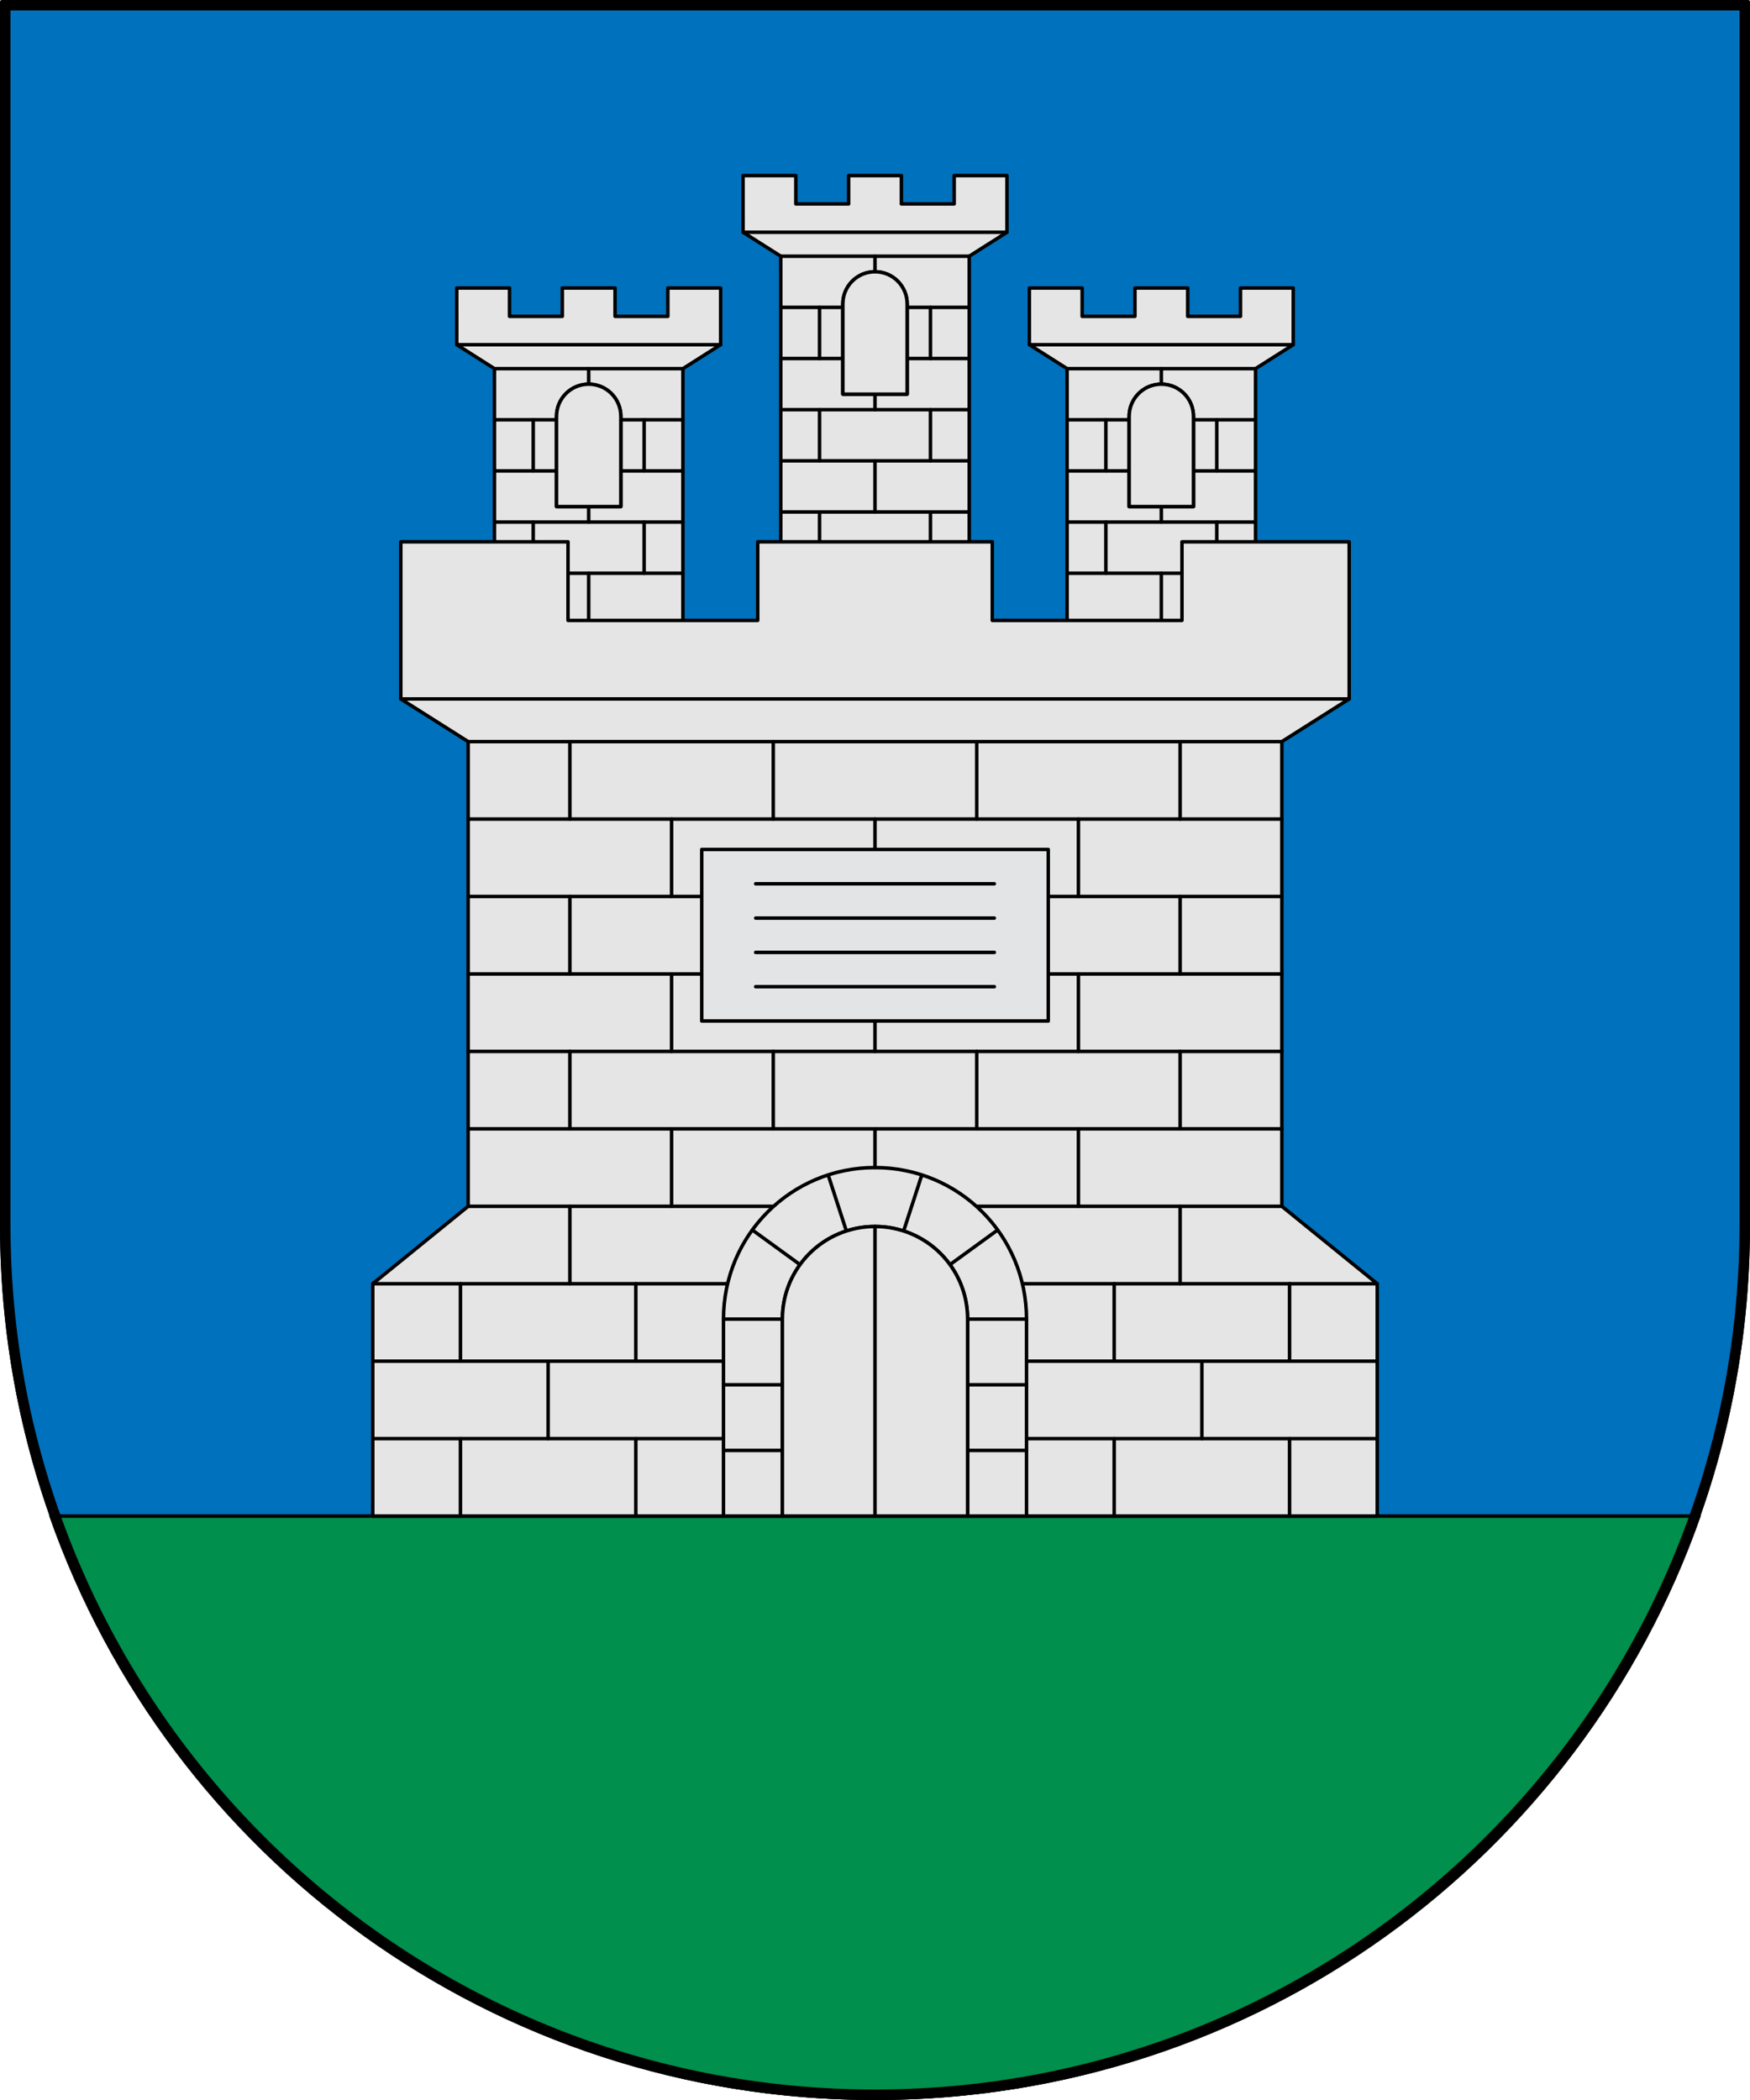
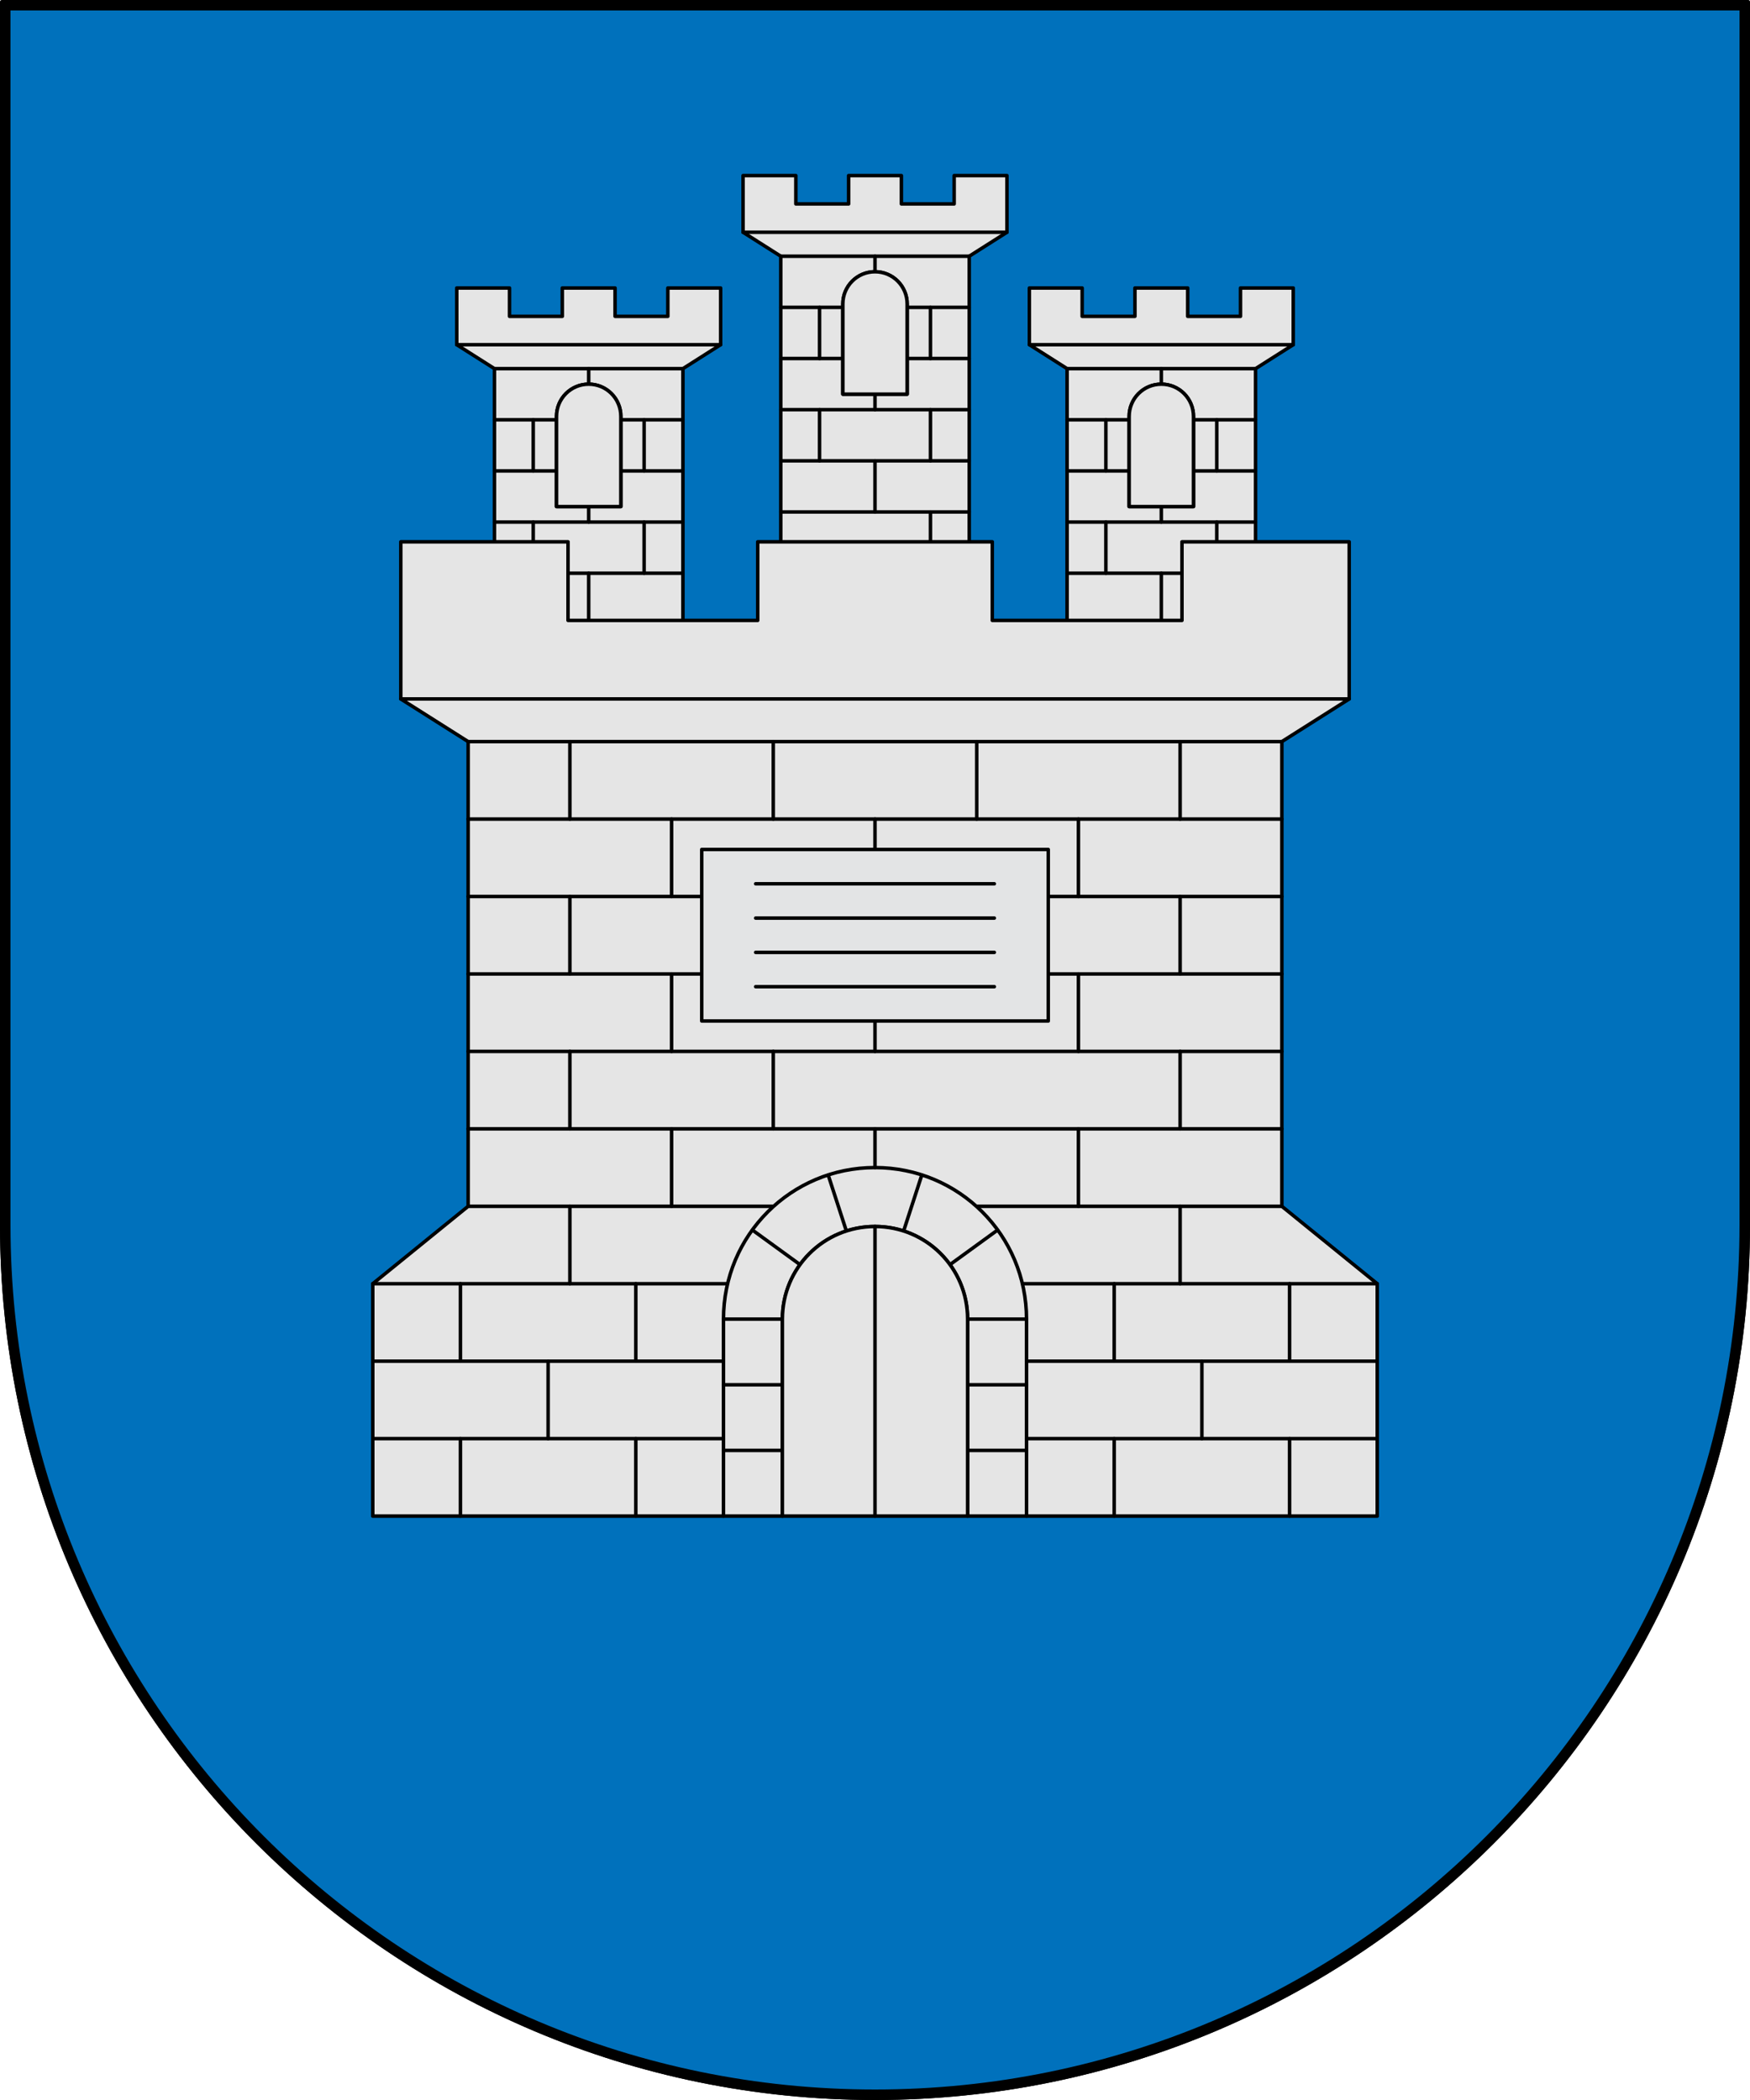
<svg xmlns="http://www.w3.org/2000/svg" viewBox="0 0 500 600">
  <g stroke="#000" stroke-linecap="round" stroke-linejoin="round">
    <path d="m.5.5v349.5c0 137.724 111.776 249.5 249.5 249.5s249.5-111.776 249.5-249.5v-349.5z" fill="#0071bc" />
-     <path d="m14.594 433.167c34.103 97.097 126.367 166.333 235.406 166.333s201.304-69.236 235.406-166.333z" fill="#008f4c" />
  </g>
  <g stroke="#000" stroke-linecap="round" stroke-linejoin="round">
    <path d="m340.993 144.735v-25.753c0-5.107-4.098-9.22-9.188-9.22s-9.188 4.112-9.188 9.22v25.753zm-46.883-62.447h15.078v8.099h15.078v-8.099h15.078v8.099h15.078v-8.099h15.078v16.199l-10.769 6.839v103.841h-53.85v-103.841l-10.769-6.839z" fill="#e5e5e5" fill-rule="evenodd" />
    <path d="m294.111 98.487h75.389" fill="none" />
    <path d="m304.88 105.326h53.85" fill="none" />
    <path d="m304.88 149.171h53.85" fill="none" />
    <path d="m304.88 163.786h53.85" fill="none" />
    <path d="m304.88 119.941h17.737" fill="none" />
    <path d="m347.645 119.941v14.615" fill="none" />
    <path d="m315.966 119.941v14.615" fill="none" />
    <path d="m331.805 105.326v4.436" fill="none" />
    <path d="m331.805 144.735v4.436" fill="none" />
    <path d="m347.645 149.171v14.615" fill="none" />
    <path d="m315.966 149.171v14.615" fill="none" />
    <path d="m340.993 119.941h17.737" fill="none" />
    <path d="m304.88 134.556h17.737" fill="none" />
    <path d="m340.993 134.556h17.737" fill="none" />
    <path d="m331.805 163.786v14.615" fill="none" />
    <path d="m304.88 178.401h53.85" fill="none" />
    <path d="m347.645 178.401v14.615" fill="none" />
    <path d="m315.966 178.401v14.615" fill="none" />
    <path d="m340.993 144.735v-25.753c0-5.107-4.098-9.22-9.188-9.22s-9.188 4.112-9.188 9.22v25.753z" fill="#e5e5e5" fill-rule="evenodd" />
    <path d="m177.382 144.735v-25.753c0-5.107-4.098-9.22-9.188-9.22s-9.188 4.112-9.188 9.22v25.753zm-46.883-62.447h15.078v8.099h15.078v-8.099h15.078v8.099h15.078v-8.099h15.078v16.199l-10.77 6.839v103.841h-53.85v-103.841l-10.769-6.839z" fill="#e5e5e5" fill-rule="evenodd" />
    <path d="m130.5 98.487h75.389" fill="none" />
    <path d="m141.269 105.326h53.85" fill="none" />
    <path d="m141.269 149.171h53.85" fill="none" />
    <path d="m141.269 163.786h53.85" fill="none" />
    <path d="m141.269 119.941h17.737" fill="none" />
    <path d="m184.034 119.941v14.615" fill="none" />
    <path d="m152.355 119.941v14.615" fill="none" />
    <path d="m168.195 105.326v4.436" fill="none" />
    <path d="m168.195 144.735v4.436" fill="none" />
    <path d="m184.034 149.171v14.615" fill="none" />
    <path d="m152.355 149.171v14.615" fill="none" />
    <path d="m177.382 119.941h17.737" fill="none" />
    <path d="m141.269 134.556h17.737" fill="none" />
    <path d="m177.382 134.556h17.737" fill="none" />
    <path d="m168.195 163.786v14.615" fill="none" />
    <path d="m141.269 178.401h53.85" fill="none" />
    <path d="m184.034 178.401v14.615" fill="none" />
    <path d="m152.355 178.401v14.615" fill="none" />
    <path d="m177.382 144.735v-25.753c0-5.107-4.098-9.22-9.188-9.22s-9.188 4.112-9.188 9.22v25.753z" fill="#e5e5e5" fill-rule="evenodd" />
    <path d="m259.188 112.614v-25.753c0-5.107-4.098-9.22-9.188-9.22s-9.188 4.112-9.188 9.22v25.753zm-46.883-62.447h15.078v8.099h15.078v-8.099h15.078v8.099h15.078v-8.099h15.078v16.199l-10.769 6.839v103.841h-53.85v-103.841l-10.769-6.839z" fill="#e5e5e5" fill-rule="evenodd" />
    <path d="m212.305 66.366h75.389" fill="none" />
    <path d="m223.075 73.204h53.85" fill="none" />
    <path d="m223.075 117.05h53.85" fill="none" />
    <path d="m223.075 131.665h53.85" fill="none" />
    <path d="m223.075 87.82h17.737" fill="none" />
    <path d="m265.84 87.82v14.615" fill="none" />
    <path d="m234.16 87.82v14.615" fill="none" />
    <path d="m250 73.204v4.436" fill="none" />
    <path d="m250 112.614v4.436" fill="none" />
    <path d="m265.84 117.05v14.615" fill="none" />
    <path d="m234.16 117.05v14.615" fill="none" />
    <path d="m259.188 87.82h17.737" fill="none" />
    <path d="m223.075 102.435h17.737" fill="none" />
    <path d="m259.188 102.435h17.737" fill="none" />
    <path d="m250 131.665v14.615" fill="none" />
    <path d="m223.075 146.28h53.85" fill="none" />
    <path d="m265.84 146.28v14.615" fill="none" />
-     <path d="m234.16 146.28v14.615" fill="none" />
    <path d="m259.188 112.614v-25.753c0-5.107-4.098-9.22-9.188-9.22s-9.188 4.112-9.188 9.22v25.753z" fill="#e5e5e5" fill-rule="evenodd" />
    <path d="m393.5 433.167v-66.383l-27.257-22.128v-132.766l19.24-12.186v-44.897h-47.78v22.448h-54.193v-22.448h-67.02v22.448h-54.193v-22.448h-47.78v44.897l19.24 12.186v132.766l-27.257 22.128v66.383h117.045v-56.281c0-14.657 11.799-26.457 26.455-26.457s26.455 11.8 26.455 26.457v56.281z" fill="#e5e5e5" fill-rule="evenodd" />
    <path d="m114.517 199.704h270.966" fill="none" />
    <path d="m131.552 411.039v22.128" fill="none" />
    <path d="m106.5 388.912h100.21" fill="none" />
    <path d="m293.291 411.039h100.21" fill="none" />
    <path d="m156.605 388.912v22.128" fill="none" />
    <path d="m131.552 366.784v22.128" fill="none" />
    <path d="m181.657 366.784v22.128" fill="none" />
    <path d="m181.657 411.039v22.128" fill="none" />
    <path d="m366.243 300.401h-232.486" fill="none" />
    <path d="m366.243 322.529h-232.486" fill="none" />
    <path d="m250 234.018v22.128" fill="none" />
    <path d="m250 278.273v22.128" fill="none" />
    <path d="m162.818 211.89v22.128" fill="none" />
    <path d="m337.182 211.89v22.128" fill="none" />
    <path d="m220.939 211.89v22.128" fill="none" />
    <path d="m279.061 211.89v22.128" fill="none" />
    <path d="m250 322.529v11.064" fill="none" />
    <path d="m368.448 411.039v22.128" fill="none" />
    <path d="m343.395 388.912v22.128" fill="none" />
    <path d="m368.448 366.784v22.128" fill="none" />
    <path d="m318.343 366.784v22.128" fill="none" />
    <path d="m318.343 411.039v22.128" fill="none" />
    <path d="m220.659 344.656h-86.902" fill="none" />
    <path d="m106.5 366.784h101.171" fill="none" />
    <path d="m293.291 388.912h100.21" fill="none" />
    <path d="m106.5 411.039h100.21" fill="none" />
    <path d="m279.341 344.656h86.902" fill="none" />
    <path d="m393.5 366.784h-101.171" fill="none" />
    <path d="m206.709 414.407h16.835" fill="none" />
    <path d="m206.709 376.886h16.835" fill="none" />
    <path d="m276.455 376.886h16.835" fill="none" />
    <path d="m214.976 351.439 13.62 9.896" fill="none" />
    <path d="m236.622 335.711 5.203 16.012" fill="none" />
    <path d="m285.024 351.439-13.62 9.896" fill="none" />
    <path d="m263.378 335.711-5.203 16.012" fill="none" />
    <path d="m206.709 395.646h16.835" fill="none" />
    <path d="m276.455 395.646h16.835" fill="none" />
    <path d="m276.455 414.407h16.835" fill="none" />
    <path d="m206.709 433.167v-56.281c0-23.985 19.308-43.293 43.291-43.293s43.291 19.309 43.291 43.293v56.281" fill="none" />
    <path d="m133.757 211.89h232.486" fill="none" />
    <path d="m133.757 234.018h232.486" fill="none" />
    <path d="m162.818 256.145v22.128" fill="none" />
    <path d="m337.182 256.145v22.128" fill="none" />
    <path d="m162.818 300.401v22.128" fill="none" />
    <path d="m337.182 300.401v22.128" fill="none" />
    <path d="m220.939 300.401v22.128" fill="none" />
-     <path d="m279.061 300.401v22.128" fill="none" />
    <path d="m308.122 322.529v22.128" fill="none" />
    <path d="m191.879 322.529v22.128" fill="none" />
    <path d="m162.818 344.656v22.128" fill="none" />
    <path d="m337.182 344.656v22.128" fill="none" />
    <path d="m133.757 256.145h232.486" fill="none" />
    <path d="m366.243 278.273h-232.486" fill="none" />
    <path d="m223.545 376.886c0-14.657 11.799-26.457 26.455-26.457s26.455 11.8 26.455 26.457v56.281h-52.911z" fill="#e5e5e5" fill-rule="evenodd" />
    <path d="m250 350.429v82.738" fill="none" />
    <path d="m191.879 234.018v22.128" fill="none" />
    <path d="m191.879 278.273v22.128" fill="none" />
    <path d="m308.122 234.018v22.128" fill="none" />
    <path d="m308.122 278.273v22.128" fill="none" />
    <path d="m200.5 242.709h99v49h-99z" fill="#e3e4e5" />
    <path d="m215.909 281.909h68.181" fill="none" />
    <path d="m215.909 252.509h68.181" fill="none" />
    <path d="m215.909 262.309h68.181" fill="none" />
    <path d="m215.909 272.109h68.181" fill="none" />
  </g>
  <path d="m1.5 1.5v348.5c0 137.172 111.328 248.5 248.5 248.5s248.5-111.328 248.5-248.5v-348.5z" fill="none" stroke="#000" stroke-linecap="round" stroke-linejoin="round" stroke-width="3" />
</svg>